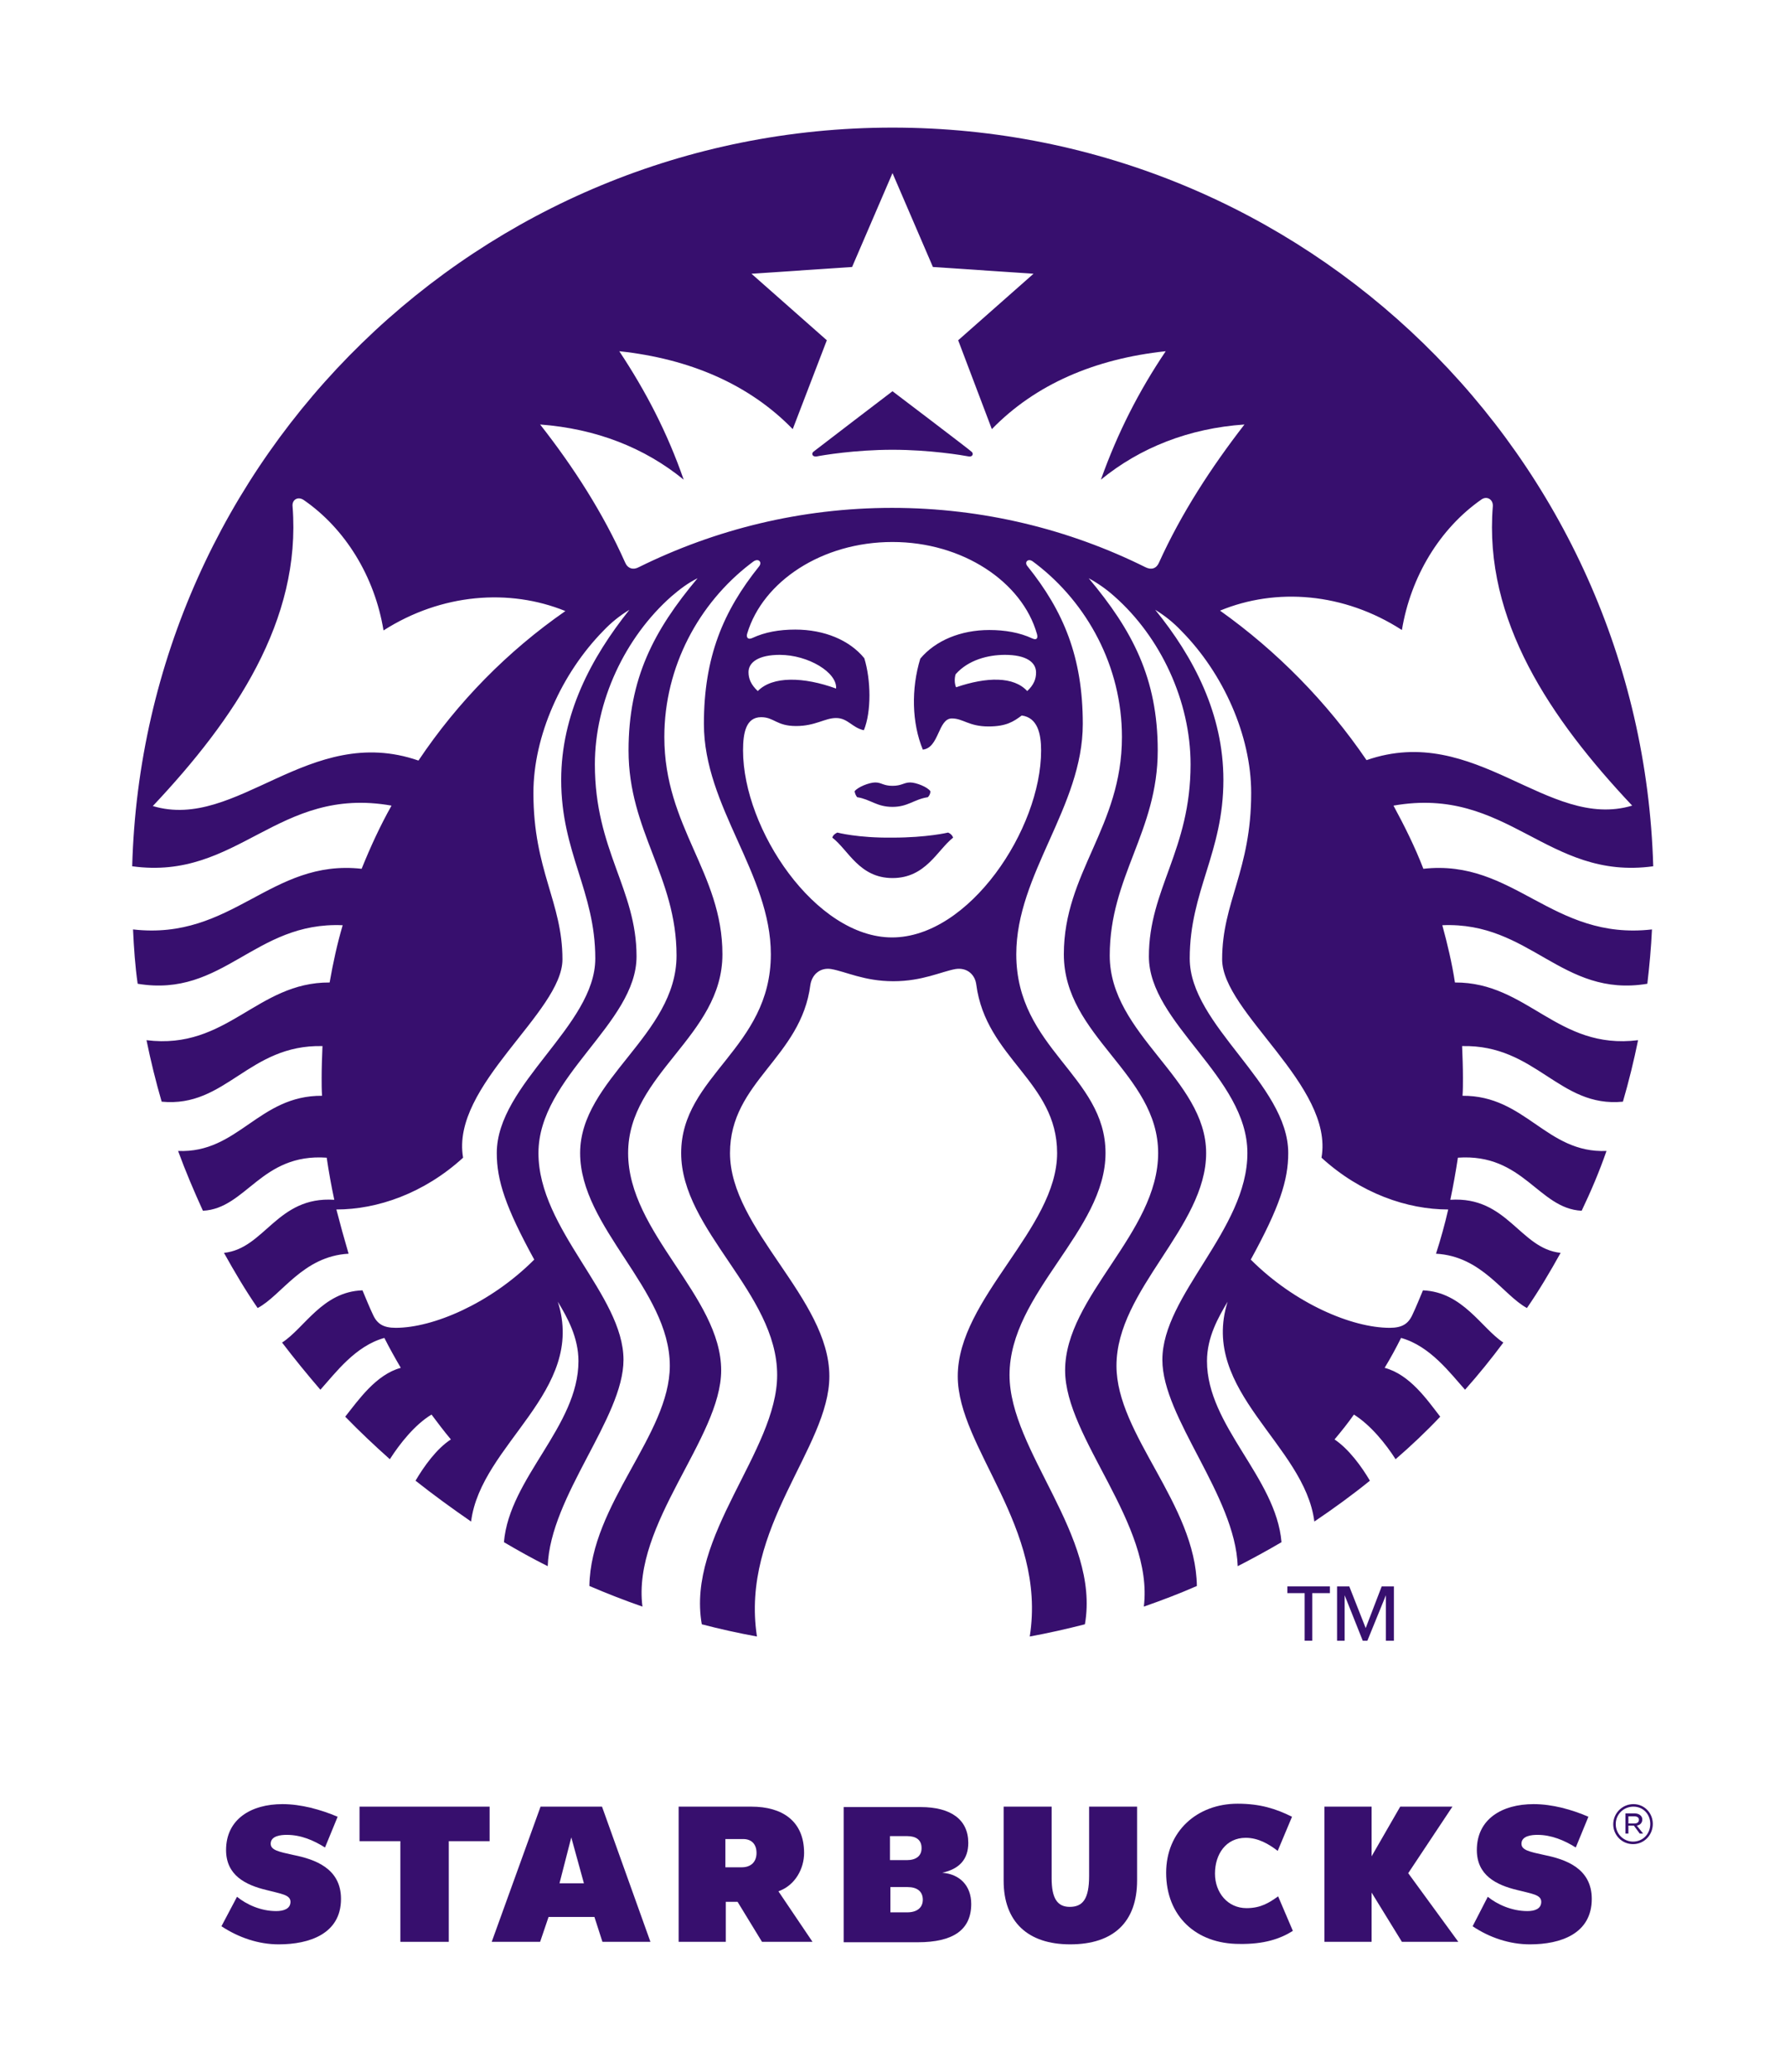
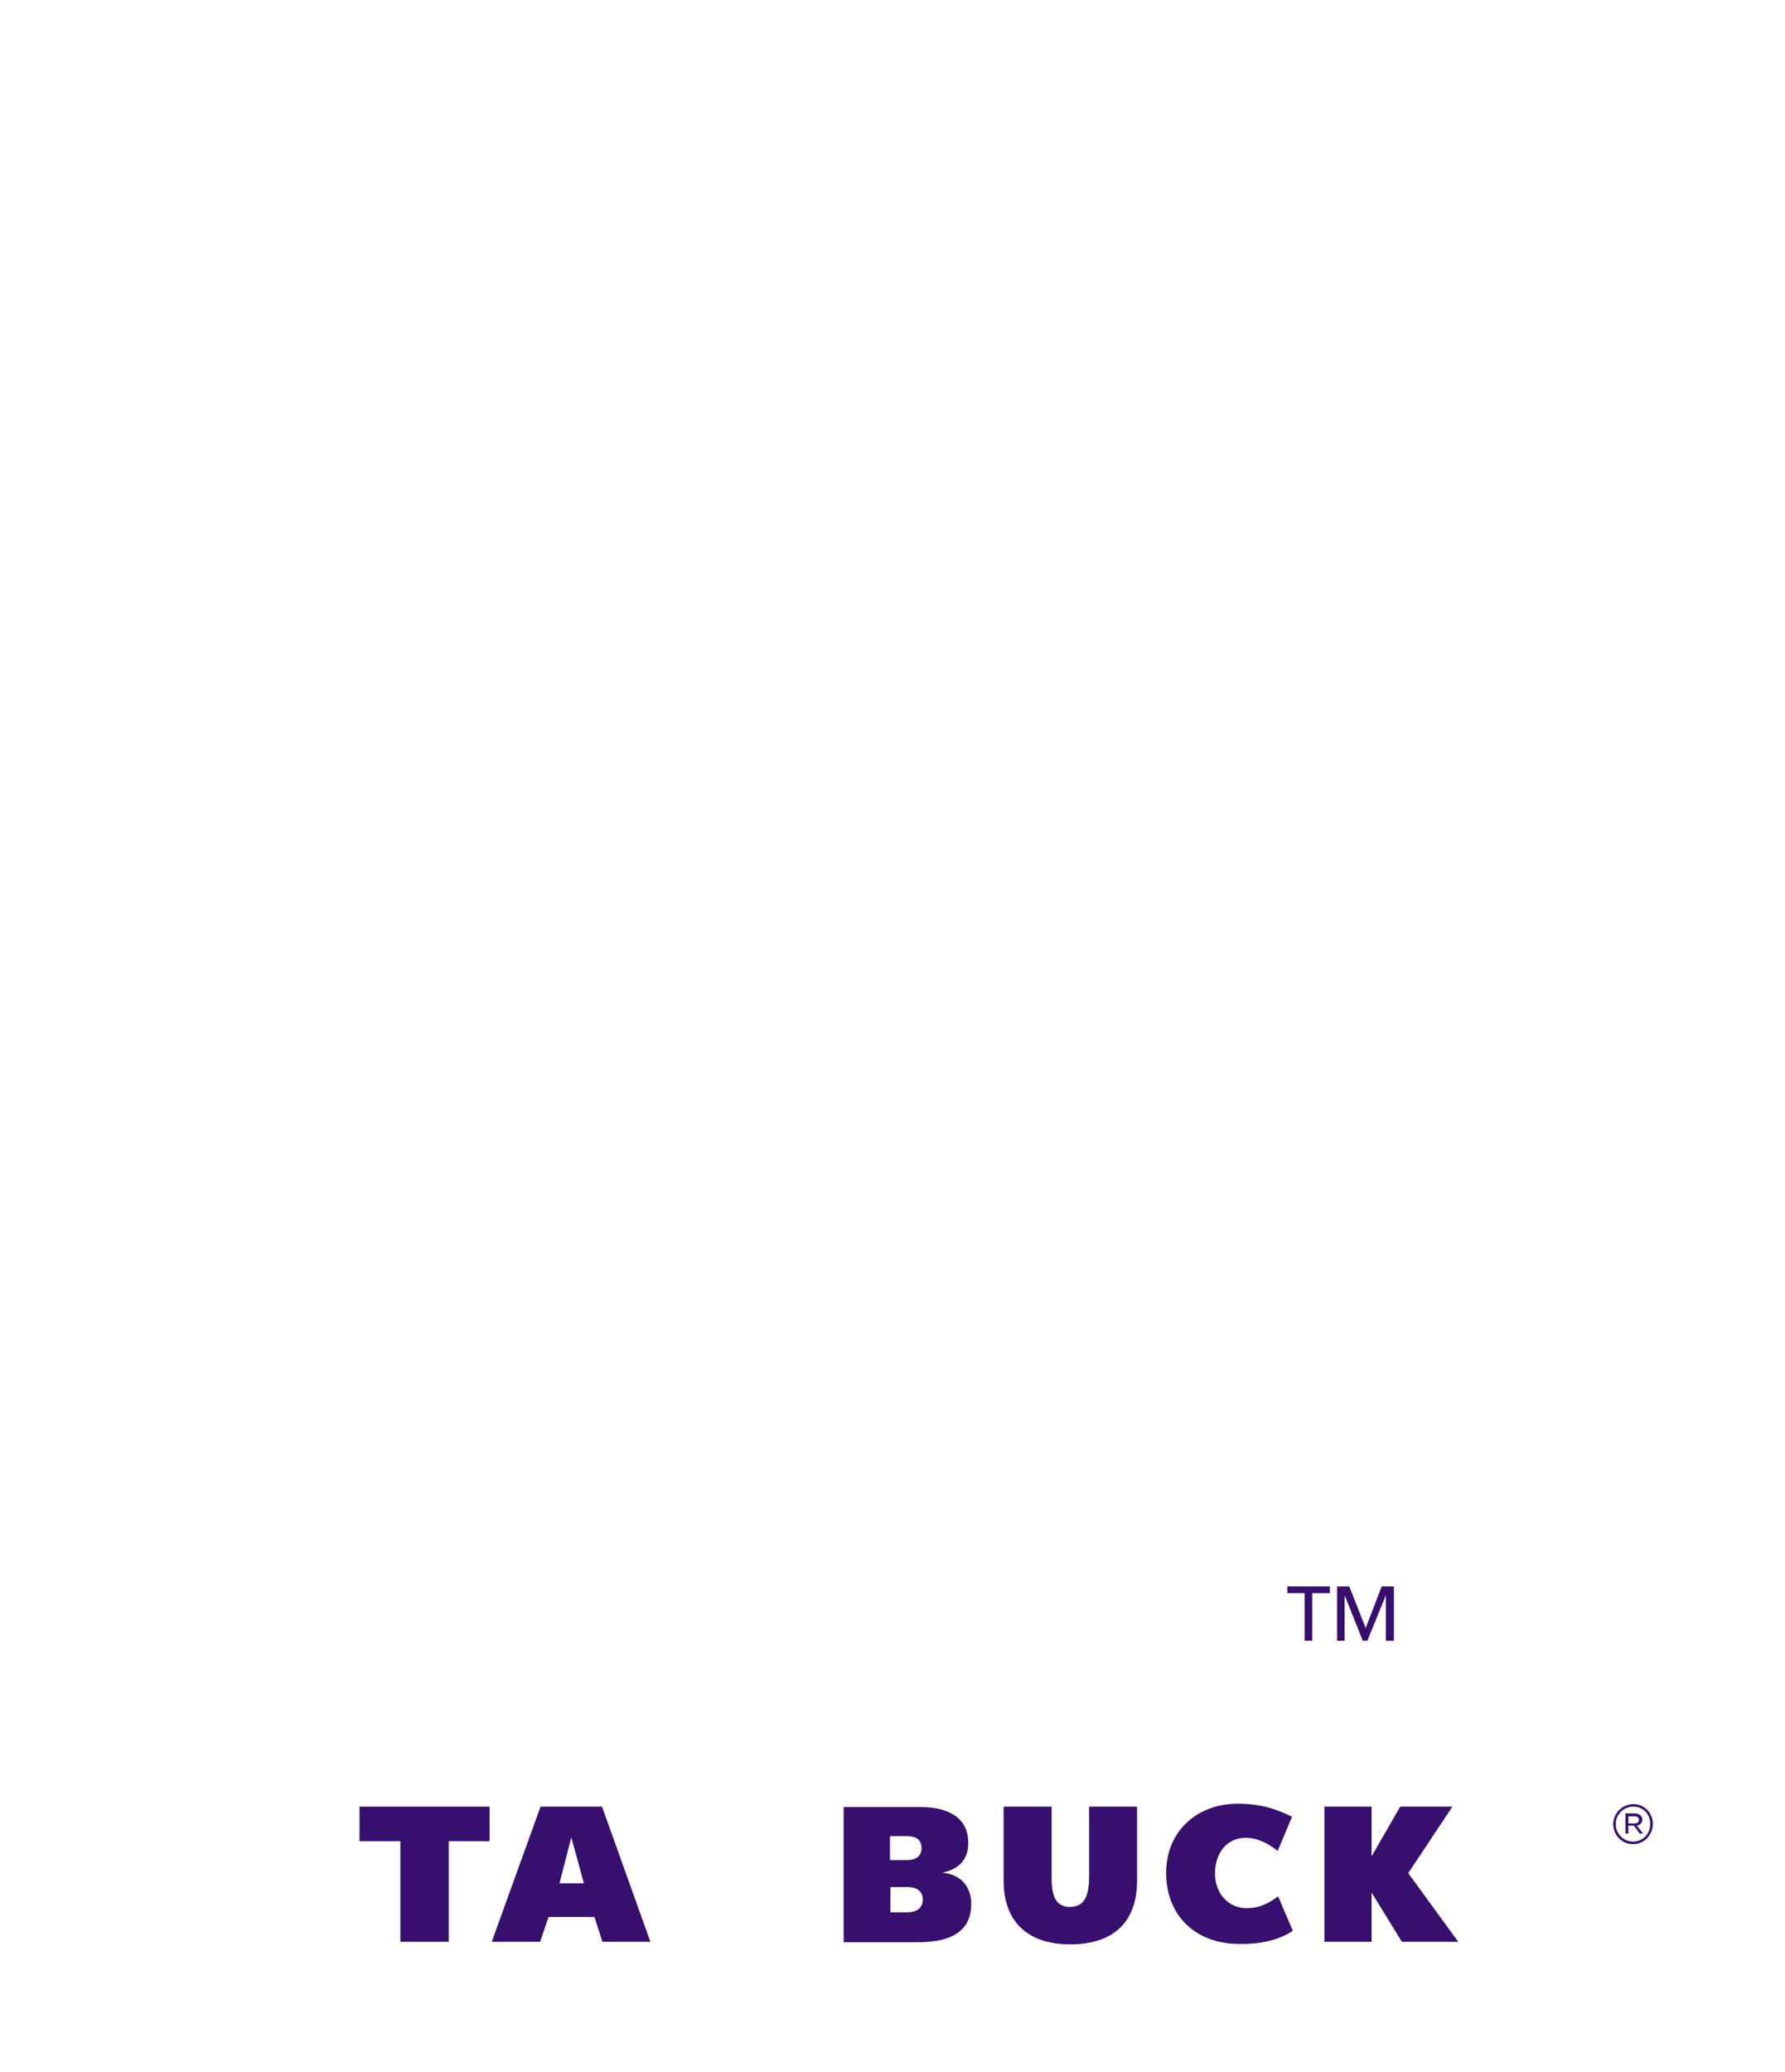
<svg xmlns="http://www.w3.org/2000/svg" version="1.1" id="Layer_1" x="0px" y="0px" viewBox="0 0 424 492" style="enable-background:new 0 0 424 492;" xml:space="preserve">
  <style type="text/css">
	.st0{fill:#370F6E;}
</style>
  <g>
    <g>
      <line class="st0" x1="311.7" y1="378.3" x2="311.7" y2="389.6" />
      <polyline class="st0" points="320.5,376.7 324.4,386.6 324.4,386.6   " />
-       <path class="st0" d="M230.2,108.4L230.2,108.4c-1.6-0.3-9.3-1.6-18.2-1.6s-16.6,1.3-18.1,1.6c-0.9,0.1-1.3-0.7-0.6-1.2    c0.6-0.5,18.7-14.3,18.7-14.3s18.2,13.8,18.7,14.3C231.4,107.7,231,108.5,230.2,108.4z M198.9,197.7L198.9,197.7    c0,0-1,0.4-1.2,1.2c3.8,2.9,6.4,9.6,14.3,9.6c7.9,0,10.6-6.6,14.4-9.6c-0.3-0.9-1.2-1.2-1.2-1.2s-5,1.2-13.2,1.2    C203.8,199,198.9,197.7,198.9,197.7z M212,186.6L212,186.6c-2.2,0-2.6-0.8-4.1-0.8c-1.4,0-4.2,1.1-4.9,2.1c0.1,0.6,0.3,1,0.6,1.4    c3.2,0.5,4.6,2.3,8.4,2.3c3.7,0,5.1-1.8,8.4-2.3c0.4-0.4,0.6-0.9,0.6-1.4c-0.6-1-3.4-2.1-4.8-2.1    C214.7,185.8,214.2,186.6,212,186.6z M392.4,220.7L392.4,220.7c-0.2,4.4-0.6,8.6-1.1,12.9c-20.4,3.4-27.8-14.8-48.7-13.9    c1.2,4.4,2.3,9,3,13.6c17.3-0.1,24.3,16.1,43.5,13.7c-1,4.9-2.2,9.8-3.6,14.6c-15.2,1.5-20.6-13.6-38.2-13.2    c0.1,2.5,0.2,5,0.2,7.6c0,1.4,0,2.9-0.1,4.2c15-0.1,19.9,13.7,34.2,13.1c-1.7,4.9-3.7,9.6-5.9,14.2c-10.3-0.5-13.8-13.7-29.4-12.6    c-0.5,3.3-1.1,6.7-1.8,10c13.6-0.9,16.5,11.6,26.2,12.6c-2.5,4.5-5.1,8.9-8,13.1c-5.7-3.1-10.7-12.3-21.6-12.9    c1.1-3.4,2.1-7,2.9-10.5c-9.7,0-20.8-3.8-30.1-12.3c3-17.1-23.6-34.5-23.6-47.1c0-13.6,6.9-21.1,6.9-39.5    c0-13.6-6.6-28.4-16.6-38.5c-1.9-2-3.9-3.6-6.2-5c9.2,11.3,16.2,24.8,16.2,40.4c0,17.3-8,26.4-8,42.4c0,15.9,23.4,29.8,23.4,46.2    c0,6.5-2.1,12.9-8.9,25.3c10.5,10.5,24.1,16.2,33,16.2c2.9,0,4.4-0.9,5.4-3.1c0.9-1.9,1.7-3.9,2.5-5.8c9.5,0.4,13.9,9,19.1,12.4    c-2.9,3.9-5.9,7.6-9.1,11.2c-3.5-3.9-8.3-10.4-15.2-12.3c-1.2,2.4-2.5,4.8-3.9,7.1c6,1.6,10.1,7.6,13.2,11.6    c-3.4,3.6-6.9,6.9-10.6,10.1c-2.3-3.6-5.9-8.1-9.9-10.6c-1.4,2-3,4-4.6,5.9c3.4,2.3,6.4,6.4,8.4,9.8c-4.2,3.4-8.6,6.6-13.2,9.7    c-2.3-18.3-27.3-30.9-20.6-52.2c-2.2,3.7-4.9,8.4-4.9,14.1c0,15.4,16.4,27.6,17.7,43c-3.4,2-6.9,3.9-10.4,5.7    c-0.6-16.8-17.9-35.2-17.9-49c0-15.4,20.2-30.9,20.2-49.1c0-18.1-23.4-30.8-23.4-46.7c0-16,9.9-25.2,9.9-45.6    c0-15-7.1-30.2-18.1-39.9c-1.9-1.7-3.9-3.1-6.1-4.3c10.4,12.4,16.4,23.8,16.4,40.9c0,19.3-11.4,29.9-11.4,48.7    s22.9,29.3,22.9,46.9s-21.3,32.4-21.3,50.5c0,16.4,18.8,32.8,19.1,52.3c-4.1,1.8-8.3,3.4-12.6,4.9c2.4-19.7-18.7-40-18.7-56.1    c0-17.6,22.1-32.6,22.1-51.6c0-18.9-22.4-27.7-22.4-47.2c0-19.4,13.8-30.2,13.8-51.6c0-16.8-8.3-31.8-20.4-41.1    c-0.3-0.2-0.5-0.4-0.8-0.6c-1.1-0.8-2.1,0.2-1.2,1.2c8.5,10.6,13.1,21.5,13.1,37.4c0,19.7-15.8,35.6-15.8,54.7    c0,22.4,21.2,28.8,21.2,47.2c0,18.5-22.8,33.2-22.8,52.7c0,18.1,21.6,38.2,17.9,59.2c-4.3,1.1-8.7,2.1-13.1,2.9    c4.1-26-17.1-44.8-17.1-61.8c0-18.5,23.6-35,23.6-53c0-17-16.9-22.5-19.2-40c-0.3-2.4-2.2-4.1-4.9-3.7c-3.4,0.6-7.9,2.9-14.8,2.9    c-6.9,0-11.3-2.3-14.8-2.9c-2.6-0.4-4.5,1.3-4.9,3.7c-2.2,17.4-19.1,23-19.1,40c0,18.1,23.6,34.5,23.6,53    c0,17-21.2,35.8-17.2,61.8c-4.4-0.8-8.9-1.8-13.1-2.9c-3.7-21,17.9-41.1,17.9-59.2c0-19.5-22.8-34.3-22.8-52.7    c0-18.4,21.3-24.8,21.3-47.2c0-19.1-15.9-35-15.9-54.7c0-15.9,4.6-26.8,13.1-37.4c0.8-1-0.1-2-1.3-1.2c-0.3,0.2-0.5,0.4-0.8,0.6    c-12.1,9.3-20.4,24.3-20.4,41.1c0,21.4,13.8,32.2,13.8,51.6c0,19.5-22.4,28.3-22.4,47.2c0,19,22.1,34,22.1,51.6    c0,16.1-21.2,36.4-18.7,56.1c-4.3-1.5-8.4-3.1-12.6-4.9c0.3-19.5,19.1-35.9,19.1-52.3c0-18.1-21.3-32.8-21.3-50.5    c0-17.5,22.9-28,22.9-46.9c0-18.8-11.4-29.5-11.4-48.7c0-17.1,6-28.5,16.4-40.9c-2.4,1.2-4.2,2.6-6.2,4.3    c-11,9.7-18.2,24.9-18.2,39.9c0,20.4,9.9,29.6,9.9,45.6s-23.3,28.6-23.3,46.7c0,18.2,20.2,33.7,20.2,49.1c0,13.8-17.4,32.3-18,49    c-3.6-1.8-7-3.7-10.4-5.7c1.3-15.3,17.7-27.5,17.7-43c0-5.6-2.6-10.3-4.9-14.1c6.8,21.3-18.3,33.8-20.6,52.2    c-4.5-3.1-8.9-6.3-13.2-9.7c2-3.4,5-7.6,8.4-9.8c-1.6-1.9-3.1-3.9-4.6-5.9c-4,2.4-7.6,7-9.9,10.6c-3.6-3.2-7.2-6.6-10.6-10.1    c3.1-3.9,7.3-10,13.2-11.6c-1.4-2.4-2.7-4.7-3.9-7.1c-6.9,1.9-11.6,8.3-15.2,12.3c-3.1-3.6-6.2-7.4-9.1-11.2    c5.3-3.4,9.6-12.1,19.1-12.4c0.8,1.9,1.6,3.9,2.5,5.8c1,2.2,2.5,3.1,5.4,3.1c8.8,0,22.4-5.7,32.9-16.2    c-6.8-12.4-8.9-18.8-8.9-25.3c0-16.4,23.4-30.2,23.4-46.2s-8.1-25.1-8.1-42.4c0-15.6,7.1-29,16.2-40.4c-2.3,1.4-4.3,3-6.2,5    c-9.9,10.1-16.6,24.9-16.6,38.5c0,18.4,6.9,25.9,6.9,39.5c0,12.6-26.6,30-23.6,47.1c-9.3,8.5-20.4,12.3-30.1,12.3    c0.9,3.5,1.9,7.1,2.9,10.5c-10.9,0.6-15.9,9.9-21.6,12.9c-2.9-4.2-5.5-8.6-8-13.1c9.7-1,12.6-13.5,26.2-12.6    c-0.7-3.3-1.3-6.6-1.8-10C62,273.8,58.5,287,48.2,287.5c-2.1-4.6-4.1-9.3-5.9-14.2c14.3,0.6,19.1-13.2,34.2-13.1    c-0.1-1.4-0.1-2.8-0.1-4.2c0-2.6,0.1-5.1,0.2-7.6C59,248,53.7,263.1,38.4,261.6c-1.4-4.8-2.6-9.7-3.6-14.6    c19.2,2.4,26.2-13.8,43.5-13.7c0.8-4.6,1.8-9.2,3.1-13.6c-21-0.9-28.3,17.3-48.7,13.9c-0.6-4.2-0.9-8.5-1.1-12.9    c23.7,2.7,32.6-16.8,54.3-14.4c2.1-5.2,4.4-10.2,7.1-15c-27.1-4.8-36.4,17.9-61.6,14.4C34.1,108.4,113.9,30.3,212,30.3    s177.9,78.1,180.7,175.4c-25.3,3.5-34.5-19.2-61.7-14.4c2.6,4.8,5.1,9.8,7.1,15C359.7,203.9,368.6,223.4,392.4,220.7z     M134.3,145.1L134.3,145.1c-13.3-5.4-29.4-4.2-43.2,4.6c-2.1-12.8-9.1-24.2-19-31c-1.4-0.9-2.8,0-2.6,1.6    c2.1,27-13.7,50.4-33.2,71.1c20,6,37.1-19.8,63.1-10.8C108.7,166.7,120.6,154.6,134.3,145.1z M212,128.7L212,128.7    c-16.8,0-30.8,9.4-34.5,21.7c-0.3,0.9,0.1,1.6,1.2,1.1c3-1.4,6.4-2,10.2-2c6.9,0,12.9,2.5,16.4,6.8c1.6,5.2,1.7,12.7-0.1,17.1    c-2.8-0.6-3.8-2.9-6.6-2.9c-2.7,0-4.9,1.9-9.5,1.9c-4.7,0-5.2-2.1-8.3-2.1c-3.6,0-4.3,3.7-4.3,7.9c0,18.7,17.2,44.4,35.4,44.4    c18.3,0,35.4-25.7,35.4-44.4c0-4.1-0.9-7.8-4.6-8.3c-1.9,1.4-3.6,2.6-7.9,2.6c-4.7,0-6-1.9-8.7-1.9c-3.3,0-3,7-6.9,7.4    c-2.6-6.3-2.8-14.4-0.6-21.6c3.6-4.3,9.6-6.8,16.4-6.8c3.7,0,7.2,0.6,10.2,2c1.1,0.5,1.4-0.1,1.1-1.1    C242.8,138.2,228.7,128.7,212,128.7z M238.7,155.5L238.7,155.5c-4,0-8.7,1.2-11.7,4.6c-0.3,0.9-0.3,2.2,0.1,3.1    c7.3-2.5,13.7-2.6,16.9,0.9c1.6-1.5,2.1-2.9,2.1-4.4C246.1,157.2,243.7,155.5,238.7,155.5z M180,164.1L180,164.1    c3.5-3.6,10.9-3.4,18.6-0.6c0.3-3.8-6.6-8-13.4-8c-4.9,0-7.4,1.7-7.4,4.1C177.8,161.2,178.4,162.6,180,164.1z M295.6,100.8    L295.6,100.8c-13.2,0.9-24.8,5.5-34.1,13.1c4-11.2,9-21,15.4-30.5c-16.9,1.8-31,7.9-41.3,18.5l-8-21.1L245.5,65l-23.9-1.6    L212,41.1l-9.6,22.3L178.5,65l17.9,15.8l-8.1,21.1c-10.3-10.6-24.4-16.7-41.2-18.5c6.3,9.5,11.4,19.3,15.3,30.5    c-9.3-7.6-20.8-12.1-34.1-13.1c8,10.2,15,21.1,20.2,32.8c0.6,1.4,1.9,1.8,3.2,1.1c18.2-9,38.6-14.1,60.2-14.1s42.1,5.1,60.2,14.1    c1.4,0.7,2.6,0.3,3.2-1.1C280.6,121.9,287.7,111,295.6,100.8z M324.6,180.5L324.6,180.5c25.9-9,43,16.8,63.1,10.8    c-19.4-20.6-35.3-44-33.1-71.1c0.1-1.6-1.4-2.5-2.7-1.6c-9.9,6.9-16.8,18.3-18.9,31c-13.8-8.9-29.9-10.1-43.2-4.6    C303.3,154.6,315.2,166.7,324.6,180.5z" />
      <polygon class="st0" points="311.7,389.6 311.7,389.6 309.9,389.6 309.9,378.3 305.8,378.3 305.8,376.7 315.9,376.7 315.9,378.3     311.7,378.3   " />
      <polygon class="st0" points="324.4,386.6 324.4,386.6 328.2,376.7 331.1,376.7 331.1,389.6 329.2,389.6 329.2,378.8 324.8,389.6     323.7,389.6 319.4,378.8 319.4,389.6 317.6,389.6 317.6,376.7 320.5,376.7   " />
    </g>
    <g>
      <path class="st0" d="M270.1,446.5L270.1,446.5c0,9.9-5.6,15.2-15.9,15.2c-10.1,0-15.8-5.4-15.8-15.1V429h11.4v17    c0,4.7,1.3,6.8,4.3,6.8c3.1,0,4.6-1.9,4.6-7.3V429h11.4V446.5z" />
      <polygon class="st0" points="106.6,437.2 106.6,437.2 106.6,461.1 95.1,461.1 95.1,437.2 85.4,437.2 85.4,429 116.3,429     116.3,437.2   " />
      <path class="st0" d="M135.7,436.3L135.7,436.3l-2.8,10.9h5.8L135.7,436.3z M143.1,461.1L143.1,461.1l-1.9-5.9h-10.9l-2,5.9h-11.5    l11.6-32.1H143l11.5,32.1H143.1z" />
      <path class="st0" d="M307.1,458.5L307.1,458.5l-3.5-8.2c-2.1,1.5-4.1,2.8-7.5,2.8c-4.5,0-7.5-3.7-7.5-8.2c0-4.6,2.6-8.5,7.3-8.5    c3,0,5.5,1.5,7.6,3.1l3.4-8.1c-3.8-1.9-7.6-3.1-12.9-3.1c-9.7,0-17,6.6-17,16.4c0,10.3,7.1,16.9,17.4,16.9    C300.2,461.7,304.1,460.4,307.1,458.5z" />
      <polygon class="st0" points="333,461.1 333,461.1 325.8,449.4 325.8,461.1 314.6,461.1 314.6,429 325.8,429 325.8,440.8     332.6,429 345,429 334.5,444.8 346.4,461.1   " />
-       <path class="st0" d="M66.2,461.7L66.2,461.7c7.3,0,14.8-2.5,14.8-10.8c0-7.3-6.3-9.4-11.2-10.4c-3.7-0.8-5.5-1.2-5.5-2.7    c0-1.9,2.5-2.1,3.8-2.1c3.4,0,6.4,1.3,9.1,3l3-7.3c-4-1.7-8.7-3-13.1-3c-7.5,0-13.4,3.6-13.4,10.9c0,6,4.6,8.3,9.6,9.5    c3.4,0.9,5.7,1.1,5.7,2.8c0,1.7-1.7,2.2-3.4,2.2c-3.7,0-7.1-1.6-9.3-3.4l-3.7,7C56.7,460.1,61.4,461.7,66.2,461.7z" />
-       <path class="st0" d="M363.4,461.7L363.4,461.7c7.3,0,14.7-2.5,14.7-10.8c0-7.3-6.3-9.4-11.2-10.4c-3.7-0.8-5.5-1.2-5.5-2.7    c0-1.9,2.5-2.1,3.8-2.1c3.3,0,6.4,1.3,9.1,3l3-7.3c-3.9-1.7-8.6-3-13-3c-7.6,0-13.5,3.6-13.5,10.9c0,6,4.6,8.3,9.6,9.5    c3.5,0.9,5.7,1.1,5.7,2.8c0,1.7-1.6,2.2-3.3,2.2c-3.7,0-7.2-1.6-9.4-3.4l-3.6,7C353.8,460.1,358.6,461.7,363.4,461.7z" />
      <path class="st0" d="M383.2,433.2L383.2,433.2L383.2,433.2c0-2.6,2.1-4.8,4.8-4.8c2.6,0,4.6,2.1,4.6,4.7s-2,4.8-4.7,4.8    C385.2,437.9,383.2,435.7,383.2,433.2z M392,433.1L392,433.1c0-2.2-1.6-4.1-4-4.1s-4.2,1.9-4.2,4.1v0.1c0,2.2,1.8,4.1,4.1,4.1    C390.3,437.3,392,435.4,392,433.1z M386.1,430.6L386.1,430.6h2.2c0.6,0,1.1,0.2,1.4,0.5c0.2,0.2,0.4,0.5,0.4,0.9v0.1    c0,0.7-0.5,1.3-1.3,1.4l1.5,1.9h-0.8l-1.4-1.9H388h-1.2v1.9h-0.7L386.1,430.6L386.1,430.6z M388.2,433L388.2,433    c0.7,0,1.1-0.3,1.1-0.9c0-0.5-0.4-0.8-1.1-0.8h-1.4v1.7L388.2,433L388.2,433z" />
-       <path class="st0" d="M184.9,449.1L184.9,449.1c4-1.4,6.1-5.4,6.1-9.1c0-7.6-5.2-11-12.5-11h-17.3v32.1h11.2v-9.5h2.8l5.8,9.5h12    L184.9,449.1z M179.7,440L179.7,440c0,2.1-1.3,3.4-3.5,3.4h-3.9v-6.7h4C178.4,436.6,179.7,437.8,179.7,440L179.7,440z" />
      <path class="st0" d="M223.8,444.7L223.8,444.7c4.1-0.9,6.2-3.2,6.2-7.1c0-5.5-4.1-8.5-11.3-8.5h-18.3v32.1H218    c8.5,0,12.7-3,12.7-9.1C230.7,447.8,228,445,223.8,444.7z M211.5,436L211.5,436h4c2.1,0,3.4,0.9,3.4,2.8v0.1    c0,1.8-1.3,2.8-3.5,2.8h-4V436H211.5z M219.2,451.1L219.2,451.1c0,1.9-1.4,3-3.7,3h-4v-6h4.1C217.8,448.1,219.2,449.1,219.2,451.1    L219.2,451.1z" />
    </g>
  </g>
</svg>